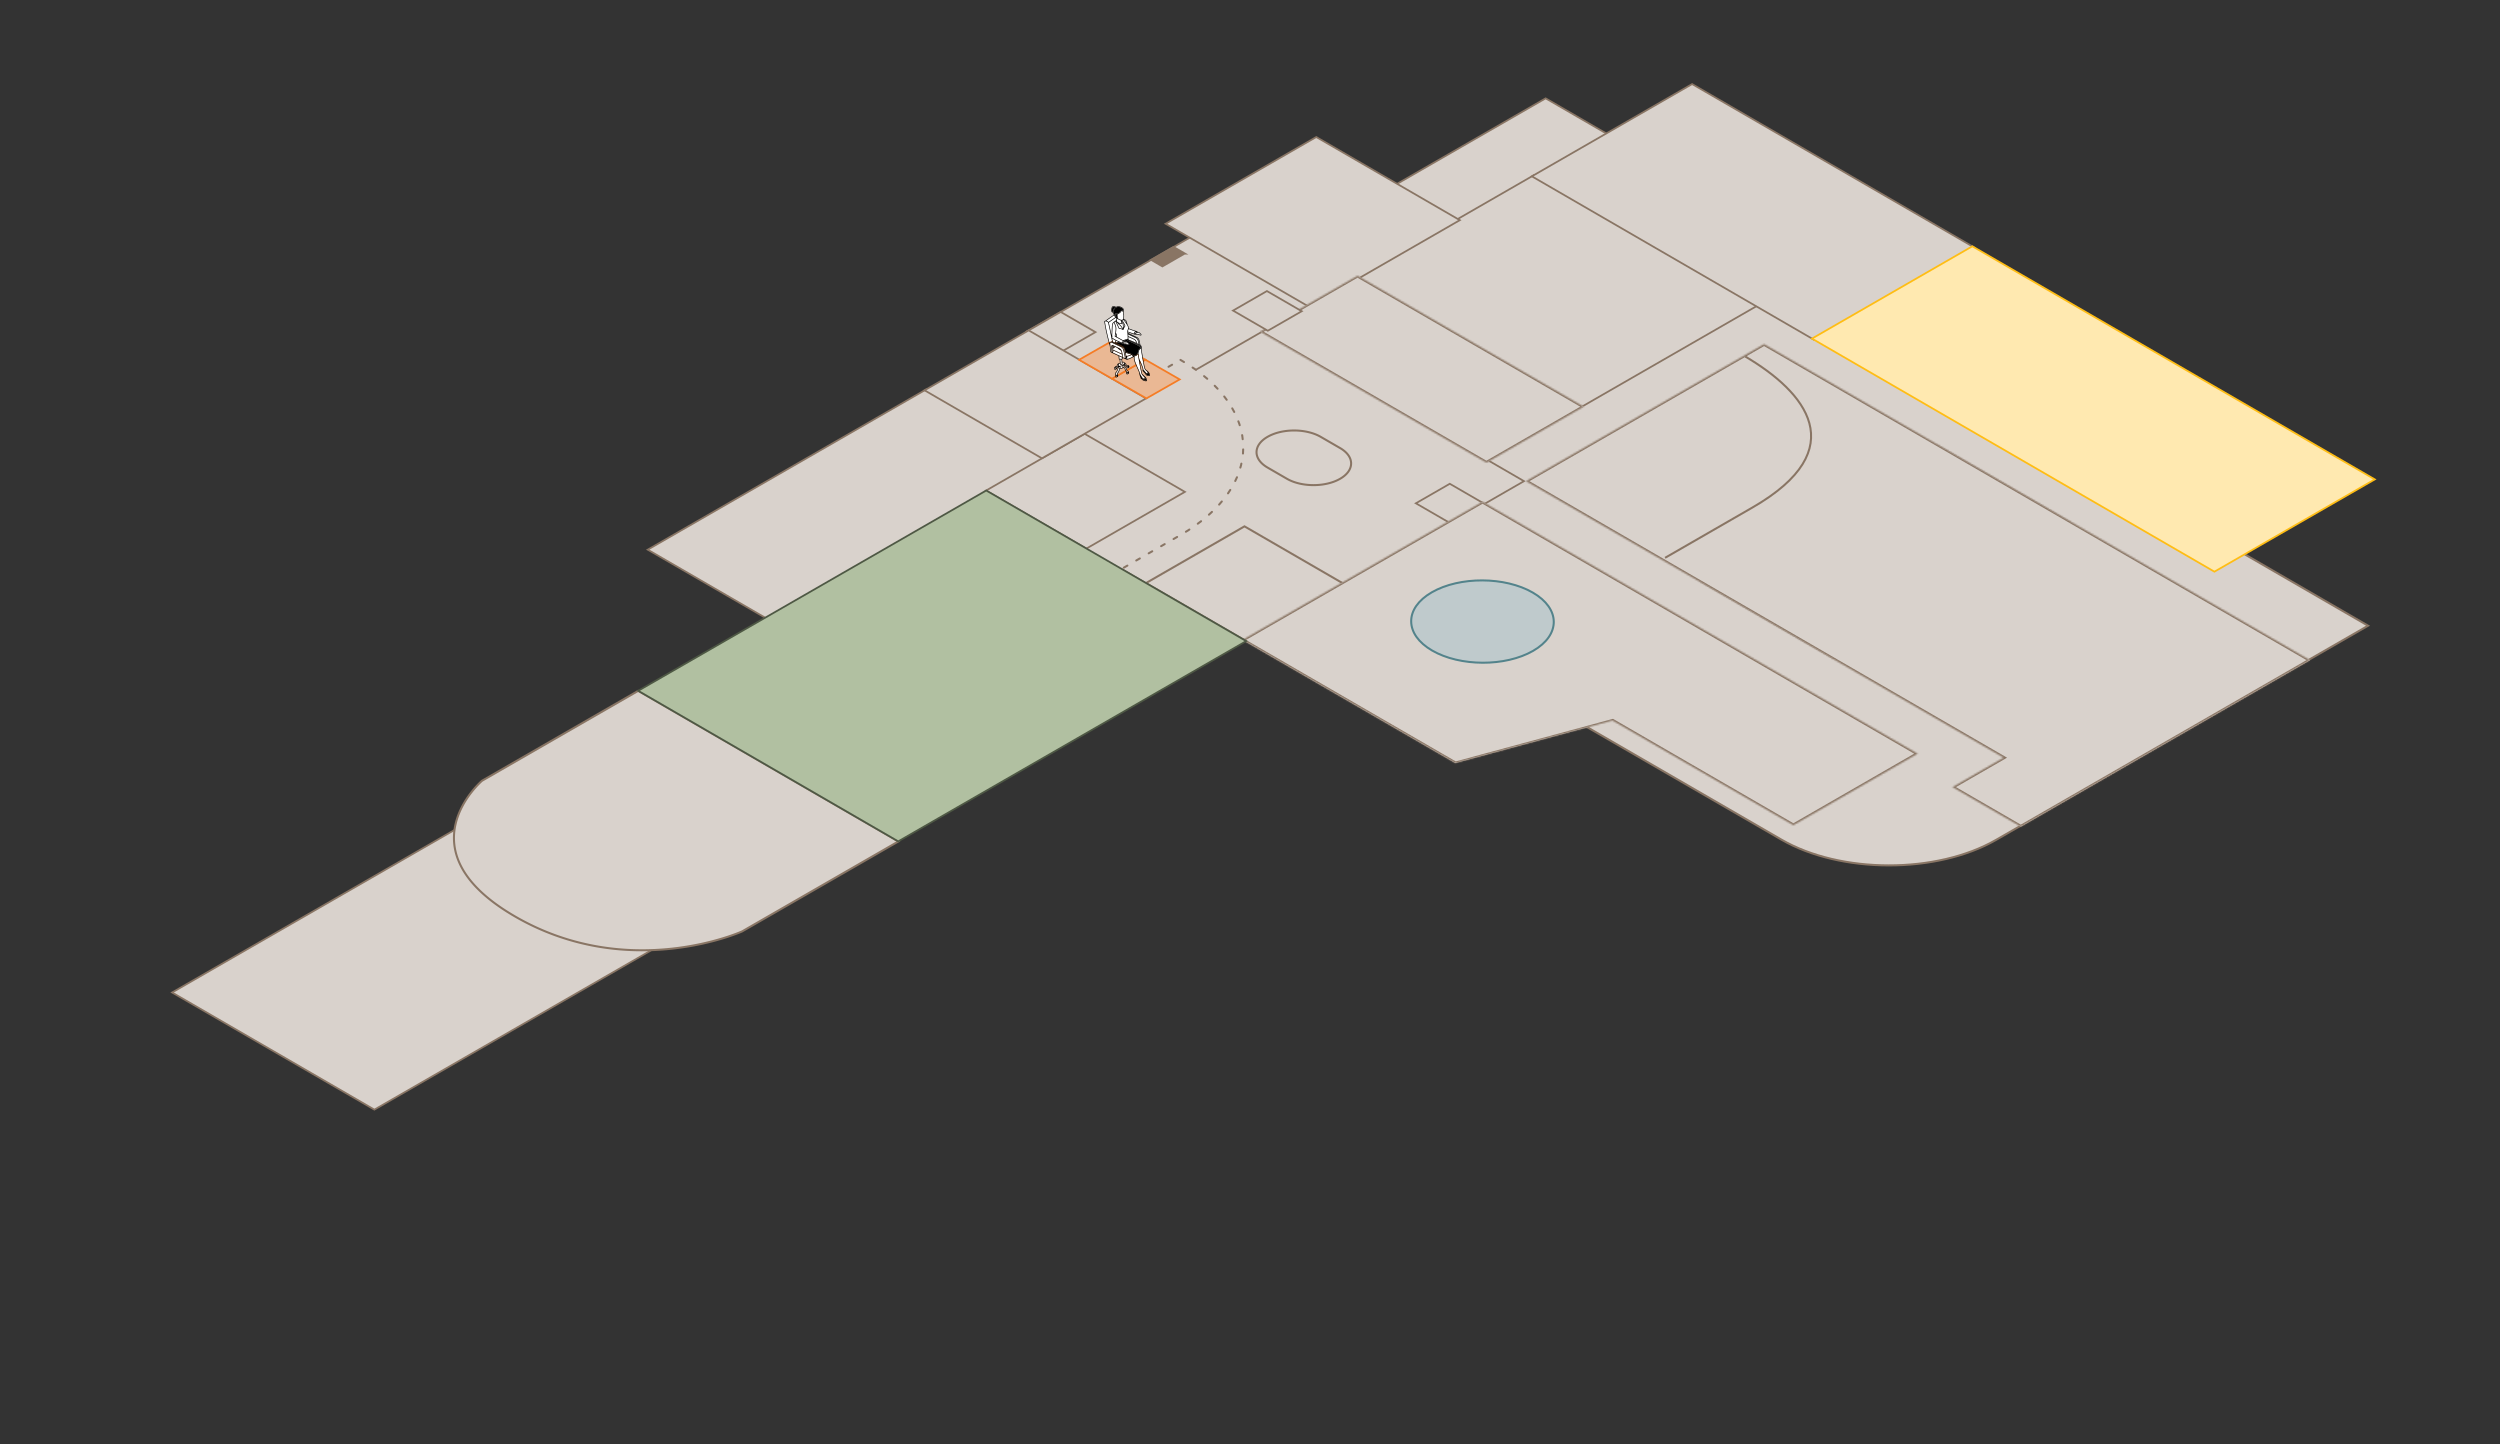
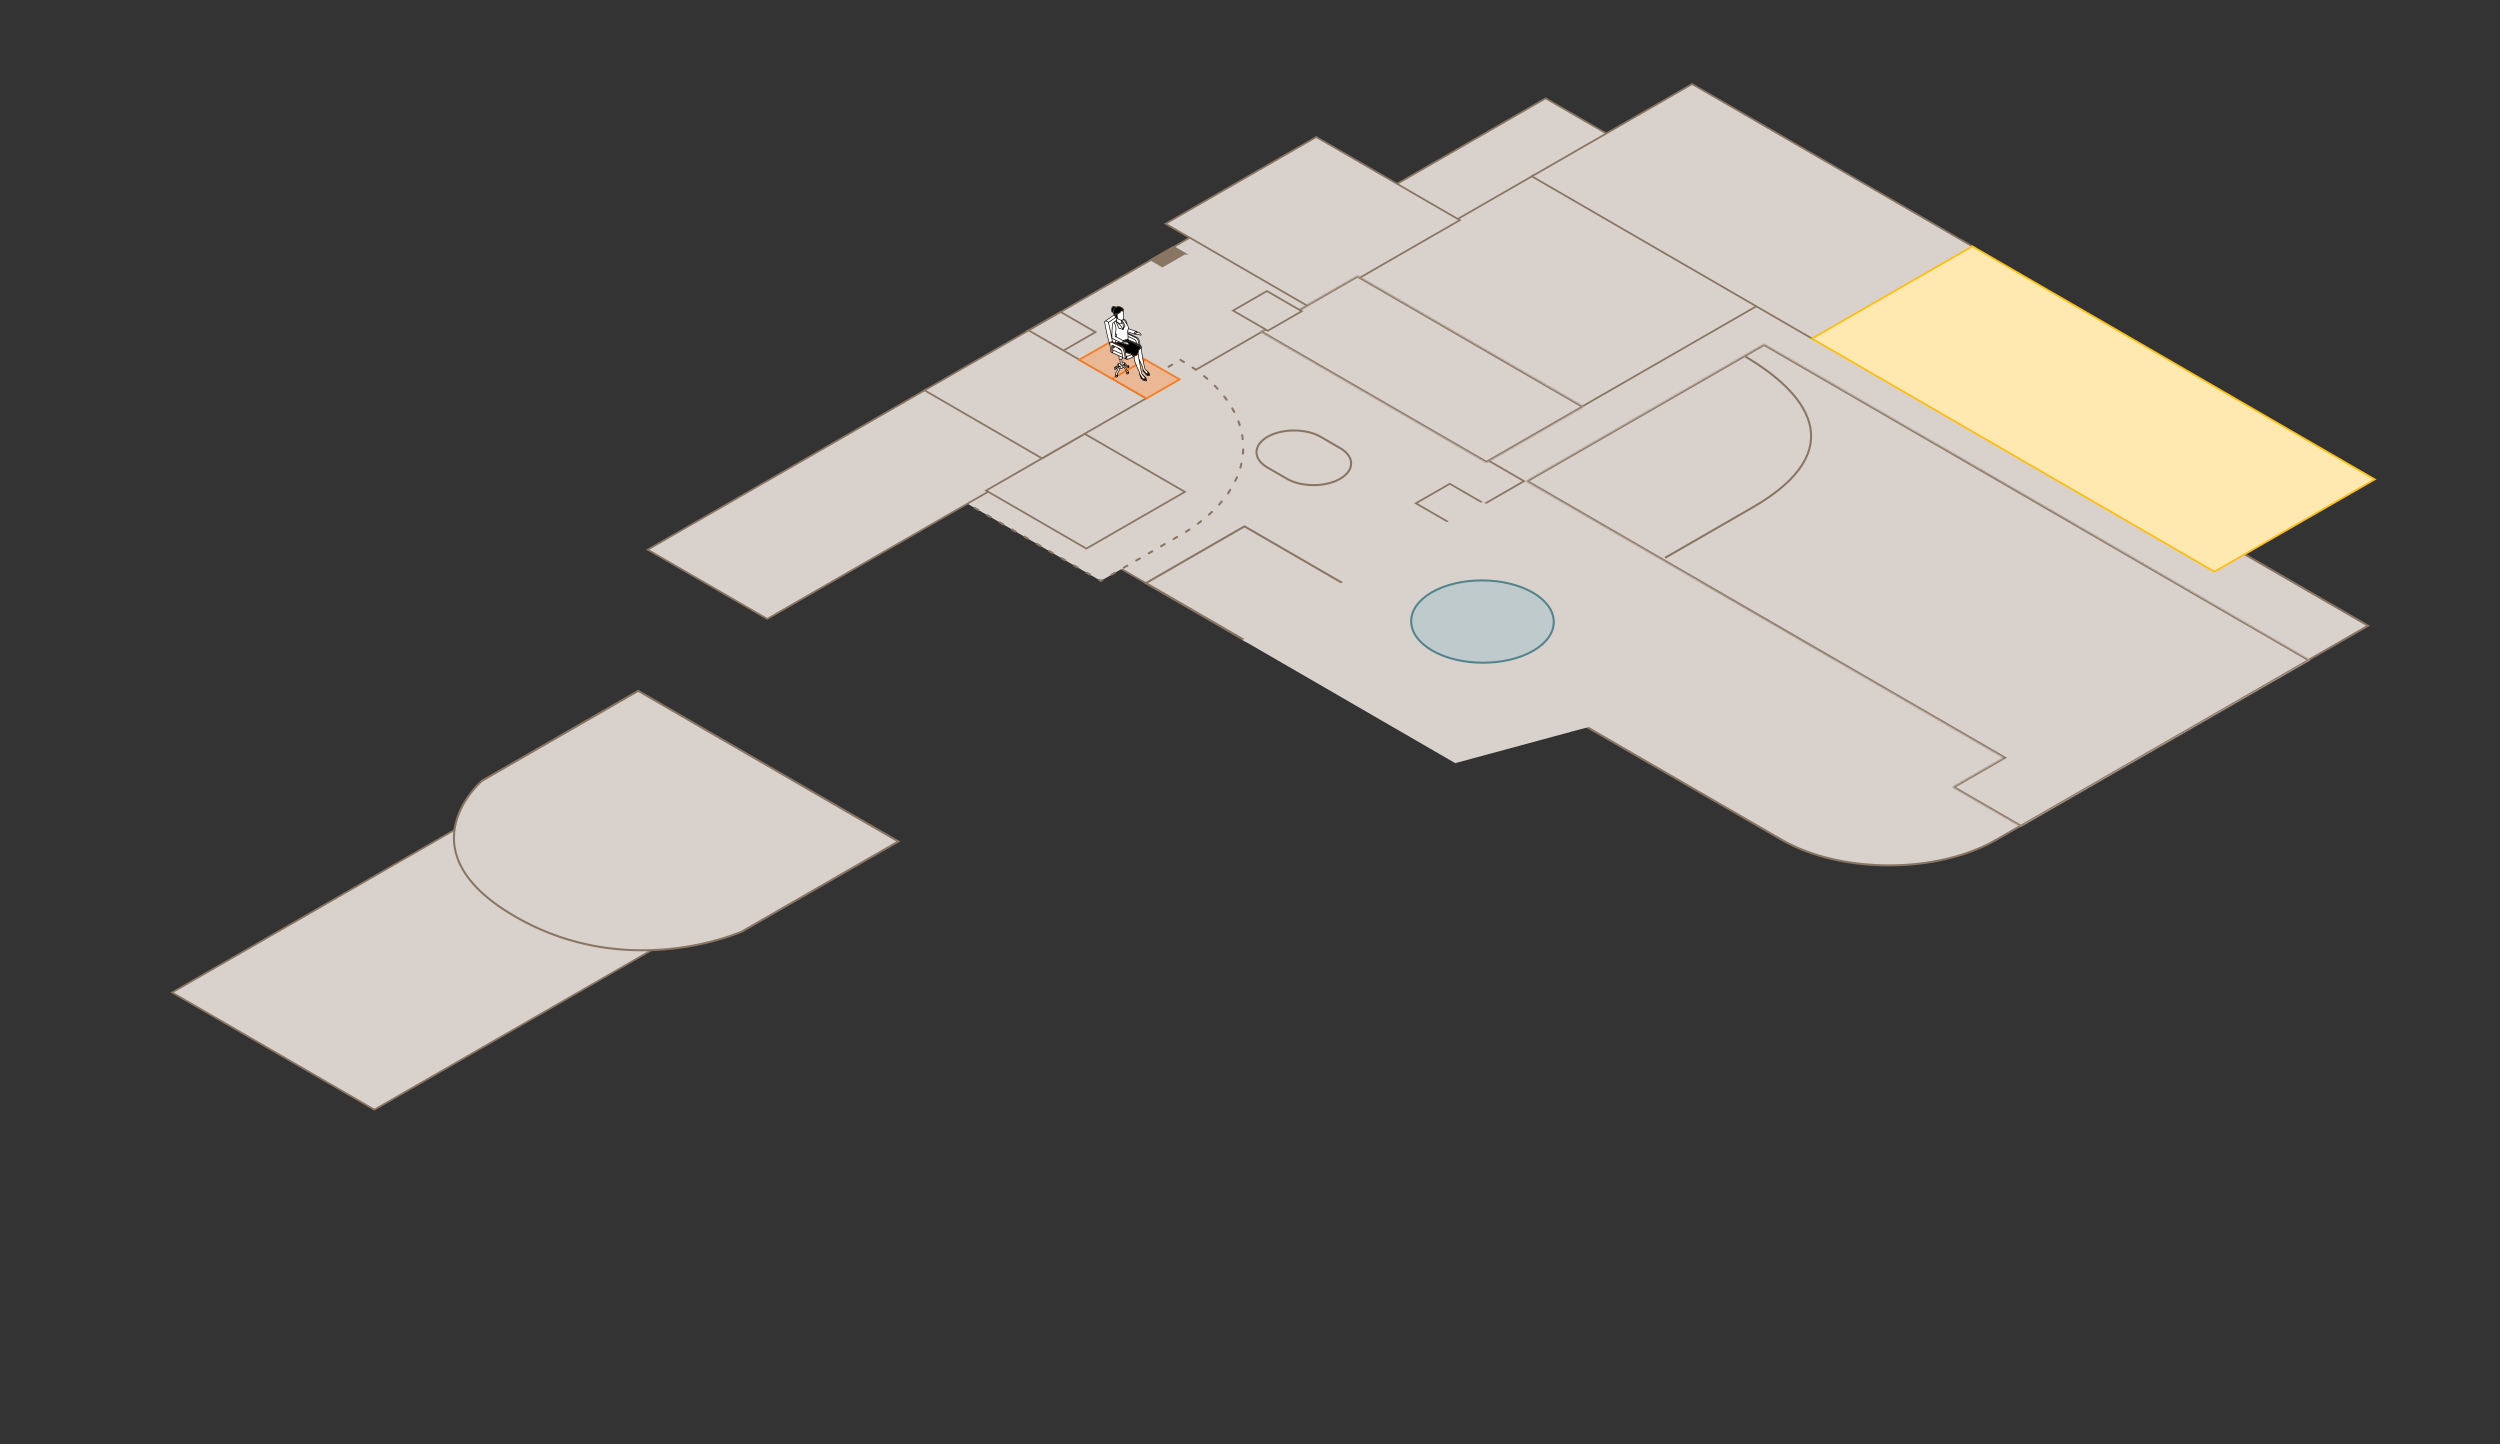
<svg xmlns="http://www.w3.org/2000/svg" width="1551" height="896" fill="none">
  <rect width="100%" height="100%" fill="#333333" stroke="none" />
  <path fill="#D9D2CC" stroke="#897564" stroke-width="1.272" d="m1099.86 174.393 369.28 213.797-230.74 132.847c-36.82 21.2-96.48 21.128-133.25-.161l-302.703-175.25 297.413-171.233Z" />
  <path fill="#D9D2CC" stroke="#897564" stroke-width="1.272" d="M-.001.636h145.069v266.56H-.001z" transform="matrix(.865 .501 -.867 .499 338.433 482.407)" />
  <path fill="#D9D2CC" stroke="#897564" stroke-width="1.272" d="M-.001.636h85.704v118.148H-.001z" transform="matrix(.865 .501 -.867 .499 739.965 146.375)" />
  <path fill="#D9D2CC" stroke="#897564" stroke-width="1.272" d="M-.001.636h186.486v198.911H-.001z" transform="matrix(.865 .501 -.867 .499 784.73 204.759)" />
  <path fill="#D9D2CC" stroke="#897564" stroke-width="1.272" d="M-.001.636h102.962V108.43H-.001z" transform="matrix(.865 .501 -.867 .499 959.463 60.699)" />
  <path fill="#D9D2CC" stroke="#897564" stroke-width="1.272" d="M-.001.636h94.678v169.229H-.001z" transform="matrix(.865 .501 -.867 .499 1202.51 276.017)" />
  <path fill="#D9D2CC" stroke="#897564" stroke-width="1.272" d="M-.001.636h160.946v127.122H-.001z" transform="matrix(.865 .501 -.867 .499 952.232 108.321)" />
  <path fill="#D9D2CC" stroke="#897564" stroke-width="1.272" d="M-.001.636h102.962V108.43H-.001z" transform="matrix(.865 .501 -.867 .499 817.156 84.69)" />
  <path fill="#D9D2CC" stroke="#897564" stroke-width="1.272" d="M-.001.636h202.363v114.697H-.001z" transform="matrix(.865 .501 -.867 .499 1050.34 51.835)" />
  <path fill="#FFE9B0" stroke="#FFBD14" stroke-width="1.272" d="M-.001.636h288.649v114.756H-.001z" transform="matrix(.865 .501 -.867 .499 1224.18 152.481)" />
  <mask id="a" fill="#fff">
    <path fill-rule="evenodd" d="m1094.43 213.442 338.72 196.104-147.76 85.073v-.001l-31.71 18.254-42.41-24.556 31.7-18.254-296.3-171.547 147.76-85.073Zm-111.836 38.867-140.387-81.278-60.42 34.787 140.387 81.278 60.42-34.787Z" clip-rule="evenodd" />
  </mask>
  <path fill="#D9D2CC" fill-rule="evenodd" d="m1094.43 213.442 338.72 196.104-147.76 85.073v-.001l-31.71 18.254-42.41-24.556 31.7-18.254-296.3-171.547 147.76-85.073Zm-111.836 38.867-140.387-81.278-60.42 34.787 140.387 81.278 60.42-34.787Z" clip-rule="evenodd" />
  <path fill="#897564" d="m1433.15 409.546 1.1.637 1.1-.634-1.1-.637-1.1.634Zm-338.72-196.104 1.1-.634-1.1-.637-1.1.634 1.1.637Zm190.96 281.177-1.1.634 1.1.637 1.1-.634-1.1-.637Zm0-.001 1.1-.634-1.1-.637-1.1.634 1.1.637Zm-31.71 18.254-1.1.634 1.1.638 1.1-.635-1.1-.637Zm-42.41-24.556-1.1-.637-1.1.634 1.1.637 1.1-.634Zm31.7-18.254 1.1.637 1.11-.634-1.1-.638-1.11.635Zm-296.3-171.547-1.101-.637-1.102.634 1.101.637 1.102-.634ZM842.207 171.031l1.102-.634-1.1-.637-1.102.634 1.1.637Zm140.387 81.278 1.1.637 1.102-.635-1.1-.637-1.102.635Zm-200.807-46.491-1.101-.637-1.102.634 1.101.637 1.102-.634Zm140.387 81.278-1.103.634 1.101.637 1.102-.634-1.1-.637Zm512.076 121.816-338.72-196.104-2.2 1.269 338.72 196.104 2.2-1.269Zm-147.76 86.344 147.76-85.073-2.2-1.274-147.76 85.073 2.2 1.274Zm-2.2-.003 2.2-1.269-2.2 1.269Zm-29.51 18.256 31.71-18.254-2.2-1.274-31.71 18.254 2.2 1.274Zm-44.61-24.559 42.41 24.556 2.21-1.269-42.42-24.556-2.2 1.269Zm31.7-19.525-31.7 18.254 2.2 1.274 31.7-18.254-2.2-1.274ZM945.568 299.149l296.302 171.547 2.21-1.269L947.772 297.88l-2.204 1.269Zm147.762-86.344-147.761 85.073 2.201 1.274 147.76-85.073-2.2-1.274Zm-252.225-41.139 140.387 81.277 2.204-1.269-140.387-81.277-2.204 1.269Zm-58.218 34.789 60.421-34.787-2.201-1.274-60.421 34.787 2.201 1.274Zm140.389 80.006-140.387-81.278-2.204 1.269 140.386 81.278 2.205-1.269Zm58.217-34.789-60.42 34.786 2.201 1.275 60.42-34.787-2.201-1.274Z" mask="url(#a)" />
  <path stroke="#897564" stroke-width="1.272" d="M1082.76 221.194c37.04 21.788 67.55 57.34 4.37 93.712l-54.13 31.17" />
  <path fill="#D9D2CC" stroke="#897564" stroke-width="1.272" d="m395.933 428.607 161.39 93.437-96.925 55.804-.012.005-.147.065a36.66 36.66 0 0 1-.594.254c-.526.221-1.31.541-2.335.935a134.05 134.05 0 0 1-8.904 3.038c-7.682 2.34-18.66 5.031-31.848 6.44-26.337 2.812-61.563.519-97.061-20.033-35.501-20.554-40.575-41.598-36.811-57.499 1.884-7.959 5.986-14.638 9.617-19.326a60.96 60.96 0 0 1 4.752-5.446 44.868 44.868 0 0 1 1.878-1.798l.096-.084 96.904-55.792Zm390.47-157.601c9.123-5.252 23.904-5.235 33.014.04l11.988 6.94c9.11 5.275 9.1 13.808-.023 19.061-9.123 5.252-23.904 5.235-33.014-.04l-11.988-6.94c-9.11-5.275-9.1-13.808.023-19.061Z" />
  <path fill="#D9D2CC" stroke="#897564" stroke-dasharray="2.54 6.36" stroke-linecap="round" stroke-width="1.272" d="M732.369 223.284c51.966 30.086 51.908 78.765-.131 108.726l-49.292 28.379-94.094-54.476 143.517-82.629Z" />
  <path fill="#D9D2CC" stroke="#897564" stroke-width="1.272" d="M-.001.636h85.704v199.602H-.001z" transform="matrix(.865 .501 -.867 .499 575.455 241.093)" />
  <path fill="#D9D2CC" stroke="#897564" stroke-width="1.272" d="M-.001.636h71.899v70.518H-.001z" transform="matrix(.865 .501 -.867 .499 673.461 268.821)" />
  <path fill="#D9D2CC" stroke="#897564" stroke-width="1.272" d="M-.001.636h24.959v24.269H-.001z" transform="matrix(.865 .501 -.867 .499 899.993 299.812)" />
  <path fill="#D9D2CC" stroke="#897564" stroke-width="1.272" d="M-.001.636h24.959v24.269H-.001z" transform="matrix(.865 .501 -.867 .499 786.553 180.256)" />
  <path fill="#D9D2CC" stroke="#897564" stroke-width="1.272" d="M-.001.636h24.959v24.269H-.001z" transform="matrix(.865 .501 -.867 .499 658.607 193.218)" />
  <path fill="#D9D2CC" stroke="#897564" stroke-width="1.272" d="m772.076 326.551 62.223 36.025-61.113 35.185-62.223-36.024 61.113-35.186Z" />
  <mask id="b" fill="#fff">
-     <path fill-rule="evenodd" d="m1189.77 467.582-132.02-76.435-137.997-79.894-148.957 85.762 132.023 76.435 97.551-26.413 112.23 64.976 77.17-44.431Z" clip-rule="evenodd" />
-   </mask>
+     </mask>
  <path fill="#D9D2CC" fill-rule="evenodd" d="m1189.77 467.582-132.02-76.435-137.997-79.894-148.957 85.762 132.023 76.435 97.551-26.413 112.23 64.976 77.17-44.431Z" clip-rule="evenodd" />
  <path fill="#897564" d="m1057.75 391.147 1.1-.635-1.1-.637-1.1.635 1.1.637Zm132.02 76.435 1.1.638 1.11-.635-1.11-.637-1.1.634Zm-132.02-76.435-1.1.635 1.1.637 1.1-.635-1.1-.637Zm-137.997-79.894 1.102-.634-1.101-.638-1.102.635 1.101.637Zm-148.957 85.762-1.101-.638-1.102.635 1.101.637 1.102-.634Zm132.023 76.435-1.102.635.774.448.991-.269-.663-.814Zm97.551-26.413 1.1-.634-.77-.448-.99.268.66.814Zm112.23 64.976-1.1.635 1.1.637 1.1-.635-1.1-.637Zm-55.95-120.232 132.02 76.436 2.2-1.269-132.02-76.436-2.2 1.269Zm2.2.003-2.2-1.274 2.2 1.274Zm-140.199-79.896 137.999 79.894 2.2-1.269-137.995-79.894-2.204 1.269Zm-146.755 85.764 148.957-85.762-2.201-1.274-148.957 85.761 2.201 1.275Zm132.025 75.164L771.898 396.38l-2.204 1.269 132.023 76.436 2.204-1.269Zm95.789-26.593-97.554 26.413 1.326 1.628 97.558-26.413-1.33-1.628Zm113.99 65.156-112.23-64.976-2.199 1.269 112.229 64.976 2.2-1.269Zm74.97-44.434-77.17 44.431 2.2 1.274 77.17-44.43-2.2-1.275Z" mask="url(#b)" />
  <path fill="#BFCACC" stroke="#53838B" stroke-width="1.272" d="M888.333 367.443c17.238-9.925 45.393-9.771 62.616.201 17.224 9.972 17.412 26.227.174 36.152-17.238 9.924-45.392 9.771-62.616-.201-17.224-9.972-17.412-26.227-.174-36.152Z" />
  <path fill="#D9D2CC" stroke="#897564" stroke-width="1.272" d="M-.001.636h84.202v74.528H-.001z" transform="matrix(.865 .501 -.867 .499 638.751 204.649)" />
-   <path fill="#B1C0A1" stroke="#4E5844" stroke-width="1.272" d="M-.001.636h186.486v249.017H-.001z" transform="matrix(.865 .501 -.867 .499 612.389 303.984)" />
  <path fill="#EAB894" stroke="#F57C25" stroke-width="1.272" d="M0 .633h24.597v23.713H0z" transform="matrix(.869 .499 -.87 .497 711.052 222.796)" />
  <path fill="#EAB894" stroke="#F57C25" stroke-width="1.272" d="M0 .633h23.505v23.743H0z" transform="matrix(.869 .499 -.87 .497 690.667 211.1)" />
  <g clip-path="url(#c)">
    <path fill="#000" d="M697.156 211.374c.294.071.396.321.607.426.011.006.025.011.029.022.097.245.306.172.485.18.125.005.255.017.378-.004.513-.084.814.271 1.13.582.085.084.16.19.256.259.22.155.344.384.458.613.158.319-.056.634-.408.609a2.314 2.314 0 0 1-.774-.22c-.284-.127-.557-.301-.862-.361-.144-.028-.314.009-.469.023-.345.034-.648-.009-.859-.329-.045-.068-.096-.107-.181-.082-.061.019-.117-.011-.173-.036-.049-.021-.109-.059-.152-.046-.288.085-.535-.052-.787-.144-.437-.161-.87-.334-1.3-.515a.496.496 0 0 0-.38-.014c-.468.159-.938.308-1.406.464-.074.026-.194.013-.198.121-.004.096.11.101.176.133 1.091.517 2.179 1.037 3.274 1.543 1.122.518 1.781 1.399 2.011 2.631.065.347.148.689.219 1.034.022.108.076.164.181.201 1.034.378 2.085.702 3.151.976.357.092.637.281.876.556.183.208.349.428.498.662.053.081.106.12.205.113.44-.031.873-.103 1.289-.258.772-.289 1.238-.869 1.484-1.649.145-.458.261-.924.395-1.385.228-.792.817-1.212 1.514-1.554-.013-.131-.116-.238-.21-.345-.295-.335-.65-.592-1.018-.833-1.122-.738-2.32-1.324-3.534-1.88-.931-.426-1.868-.84-2.811-1.238a1.684 1.684 0 0 1-.855-.764c-.08-.146-.148-.192-.321-.131-.567.201-1.145.377-1.717.562-.049.016-.096.037-.204.079l.003-.001Z" />
    <path fill="#fff" d="M692.125 199.436c-.135.037-.609.346-.726.473.359.708.557 1.485.843 2.225.266.687.303 1.397.284 2.116a19.516 19.516 0 0 1-.187 2.121.363.363 0 0 0 .03.215c.076.167.134.346.22.509.302.563.395 1.165.341 1.794-.011.128.033.2.138.247.422.191.831.402 1.235.627.758.423 1.52.842 2.276 1.268.105.06.197.065.308.028.773-.255 1.546-.504 2.319-.759.128-.042.241-.06.351.075.067-.441.099-.858.09-1.277-.024-1.194-.161-2.383-.256-3.573a.795.795 0 0 1 .053-.377c.175-.426.321-.863.413-1.319a1.95 1.95 0 0 0-.134-1.212c-.455-1.026-1.073-1.95-1.731-2.849a11.033 11.033 0 0 0-.878-1.063c-.079-.085-.163-.164-.256-.258a2.167 2.167 0 0 1-.556.342c-.002.07.048.103.08.145.742.96 1.285 2.034 1.725 3.165.036.092.053.176-.014.26-.507.648-.818 1.404-1.138 2.158-.105.245-.171.27-.394.127-.674-.432-1.401-.657-2.198-.62-.101.004-.177-.028-.221-.124-.538-1.198-1.158-2.354-1.683-3.557a9.402 9.402 0 0 1-.338-.907h.004Zm-3.758 13.338c.349-.691.758-.933 1.587-.941-.027-.163-.05-.325-.082-.486-.39-2.003-.787-4.004-1.21-6a175.804 175.804 0 0 0-.968-4.362c-.05-.21-.117-.416-.165-.627-.088-.387-.321-.644-.666-.803a1.858 1.858 0 0 0-1.164-.154c-.165.033-.221.105-.194.292.319 2.124.722 4.23 1.187 6.325.459 2.07.965 4.126 1.517 6.173l.155.58.003.003Zm17.611 6.877c-.511.883-1.287 1.266-2.219 1.431.186.586.007 1.17.11 1.747.125.699.324 1.37.568 2.032.524 1.419 1.182 2.779 1.793 4.159.449 1.015.878 2.037 1.192 3.107.142.481.45.889.72 1.307.255.398.53.784.79 1.18a.45.45 0 0 0 .273.195c.292.08.584.08.877.014.046-.01.09-.015.113-.074.059-.146.006-.454-.108-.57-.42-.428-.826-.871-1.234-1.312-.455-.49-.686-1.072-.823-1.723a234.34 234.34 0 0 1-1.11-5.681c-.235-1.253-.453-2.508-.678-3.762-.041-.227-.04-.456-.048-.684-.019-.446-.101-.883-.216-1.369v.003Z" />
    <path fill="#fff" d="M691.072 200.121a1.234 1.234 0 0 0-.387.426c-.309.513-.42 1.086-.449 1.679-.098 2.022-.187 4.047-.279 6.071 0 .012.002.024.003.031.025.046.066.029.099.038.157.049.196.182.091.316-.029.038-.066.071-.096.109-.205.266-.197.456.039.697.327.337.716.589 1.116.821 1.552.907 3.189 1.618 4.863 2.245.012.004.024.002.052.004.063-.412.289-.728.623-1.005-.309-.175-.598-.345-.892-.507-.878-.483-1.755-.967-2.637-1.443a60.143 60.143 0 0 0-1.45-.749c-.149-.075-.196-.167-.161-.339.298-1.513.541-3.035.558-4.586.007-.56-.053-1.107-.256-1.639-.218-.57-.408-1.151-.614-1.725a1.684 1.684 0 0 0-.221-.446l-.002.002Zm16.755 16.204c-.51.312-.977.623-1.154 1.222-.148.501-.288 1.007-.43 1.51-.024.082.005.158.025.236.16.63.275 1.264.3 1.92.033.857.283 1.656.653 2.43.56 1.172 1.107 2.353 1.565 3.571.242.642.466 1.291.53 1.981.01.104.052.184.12.261.565.639 1.128 1.277 1.688 1.92.074.085.138.117.246.071.17-.073.361-.062.53-.162.153-.092.204-.24.092-.385a5.344 5.344 0 0 0-.933-.932c-.695-.541-1.036-1.269-1.221-2.124a149.852 149.852 0 0 1-1.166-6.103c-.202-1.164-.405-2.328-.592-3.495-.048-.303-.038-.616-.066-.924a4.981 4.981 0 0 0-.187-.998v.001Z" />
    <path fill="#000" d="M692.487 196.852c-.012-.316-.049-.624-.208-.905-.146-.257-.283-.519-.358-.808a.888.888 0 0 1-.025-.422c.056-.255.329-.425.57-.356.076.023.113.08.143.154.101.249.129.514.185.774.018.083.022.171.087.284-.023-.343-.07-.651-.053-.957.003-.061.005-.125.022-.182.027-.09.098-.12.185-.111a.155.155 0 0 1 .148.138c.013.072.015.145.024.229.222-.082.412-.2.602-.315.547-.33 1.065-.696 1.448-1.228.149-.207.247-.434.261-.698.011-.199.141-.268.313-.165.322.193.616.43.915.709.037-.431.052-.828-.077-1.217a.616.616 0 0 0-.171-.281c-.877-.758-1.867-1.185-3.029-1.046-1.46.173-2.54 1.438-2.549 2.95-.006.867.293 1.634.723 2.359.235.397.512.764.84 1.099l.004-.005Z" />
    <path fill="#fff" d="m689.69 218.378-.303-2.983a2.1 2.1 0 0 1-.009-.388c.042-.613.486-.957 1.072-.83.15.032.286.095.423.16 1.153.543 2.311 1.07 3.454 1.636.967.478 1.562 1.279 1.795 2.357.142.659.281 1.318.429 1.975.088.39.046.775-.012 1.159-.02.134.011.187.123.236.365.162.725.333 1.105.507a3.074 3.074 0 0 0-.014-1.282c-.276-1.218-.525-2.441-.805-3.659-.209-.908-.732-1.596-1.553-1.992-1.889-.912-3.794-1.795-5.691-2.69-.148-.071-.297-.138-.465-.138-.253.001-.41.123-.466.375a.738.738 0 0 0-.022.238c.161 1.607.328 3.214.487 4.821.031.301.19.447.453.497l-.001.001Zm6.173-25.623c-.303.876-.981 1.373-1.692 1.837a6.491 6.491 0 0 1-.84.467c-.092.042-.119.097-.109.2.063.659.129 1.318.232 1.973a.405.405 0 0 0 .112.226c.135.143.285.268.453.368a4.817 4.817 0 0 0 1.764.636.89.89 0 0 0 1.014-.72c.123-.66.243-1.322.189-2.003a1.616 1.616 0 0 0-.133-.576c-.138-.291-.121-.584-.071-.887.073-.434-.033-.803-.375-1.093-.175-.149-.342-.31-.546-.429l.002.001Zm-6.261 15.19c.023-.504.043-1.008.07-1.512.081-1.567.1-3.137.251-4.699.063-.657.258-1.284.739-1.748a4.794 4.794 0 0 1 1.302-.884c.07-.033.117-.063.147-.14a1.01 1.01 0 0 1 .292-.416.39.39 0 0 0 .155-.367c-.019-.202-.021-.408-.036-.61-.013-.191-.186-.262-.288-.408-.565.38-1.126.749-1.679 1.128-.849.582-1.693 1.173-2.544 1.751-.122.083-.148.159-.109.301.316 1.169.568 2.354.822 3.539.289 1.354.572 2.708.857 4.063a.066.066 0 0 1 .02-.001l.001.003Z" />
    <path fill="#fff" d="M695.998 219.469c-.161-.61-.205-1.208-.455-1.754a.507.507 0 0 0-.213-.24c-.78-.442-1.516-.947-2.143-1.606a.448.448 0 0 0-.136-.09c-.339-.161-.68-.317-1.018-.483-.088-.042-.149-.042-.227.023-.398.318-.799.631-1.201.943a.205.205 0 0 0-.086.187c.019.502.015.505.455.709.913.424 1.828.84 2.741 1.264.158.073.3.187.462.247.606.222 1.178.529 1.823.801l-.002-.001Zm3.898-11.939.101.995c.007.062.025.098.086.124 1.182.5 2.33 1.079 3.491 1.626.774.366 1.276 1.003 1.563 1.817.081.231.114.48.167.722.013.06.02.123.083.155l1.002.512c-.074-.344-.136-.655-.21-.964-.12-.497-.161-1.017-.372-1.489-.277-.622-.707-1.101-1.323-1.391-1.459-.687-2.916-1.375-4.374-2.063-.048-.023-.098-.041-.147-.063l-.065.021-.002-.002Zm-9.291 9.879c.096.491.068.926-.213 1.336l5.773 2.667c.116-.491.076-.958-.059-1.423-.024-.082-.092-.092-.149-.119-.456-.212-.923-.403-1.366-.638-.607-.321-1.251-.551-1.865-.852-.615-.302-1.241-.578-1.863-.864-.07-.032-.142-.06-.257-.107h-.001Zm-4.234-18.394c.552.111 1.009.311 1.337.786a194.232 194.232 0 0 1 4.282-2.922 8.112 8.112 0 0 1-.825-1.226 255.131 255.131 0 0 0-4.793 3.362h-.001Z" />
    <path fill="#fff" d="M704.91 212.727c-.174-.972-.641-1.687-1.477-2.1-1.072-.529-2.157-1.026-3.238-1.535-.048-.023-.092-.061-.165-.044-.03.388.001.779.015 1.171.014.345.137.501.461.618a46.478 46.478 0 0 1 4.208 1.801c.054.026.107.049.196.09v-.001Zm-1.44-5.72c.019-.633.323-1.083.827-1.451-1.398-.435-2.764-.878-4.107-1.446-.075.242-.141.464-.215.683-.052.157-.115.311-.174.465-.112.286-.059.427.222.541.797.322 1.617.573 2.426.858.335.117.672.231 1.021.35Zm-10.572-9.779a.477.477 0 0 0-.016.249 5.855 5.855 0 0 1-.04 1.698c-.018.1.033.151.087.208.429.455.958.746 1.526.97.334.13.675.225 1.023.308.135.031.185-.012.217-.136.065-.248.1-.481-.033-.731-.151-.281-.231-.598-.312-.907-.026-.098-.072-.142-.164-.167-.567-.159-1.112-.371-1.591-.734-.041-.03-.074-.052-.128-.02-.145.085-.236.011-.307-.119-.106-.194-.173-.404-.259-.616l-.003-.003Zm6.455 25.534c1.292-.383 2.49-.926 3.65-1.59-.185.009-.257-.118-.335-.247a4.97 4.97 0 0 0-.454-.624c-.051-.06-.093-.103-.182-.059-.89.424-1.815.749-2.775.967-.017.004-.032.014-.061.027l.156 1.526h.001Zm-2.977-18.687a7.916 7.916 0 0 0-.565-.935 7.996 7.996 0 0 0-1.424-1.598c-.616-.521-1.123-1.157-1.638-1.781a2.241 2.241 0 0 0-.197-.218c.123.381.284.744.455 1.103.458.961.921 1.919 1.38 2.88.036.074.072.122.159.12.619-.006 1.202.15 1.762.419.014.007.033.004.07.008l-.002.002Zm-4.141 28.141c.036.357.185.491.499.463.101-.01.146-.043.142-.16a3.072 3.072 0 0 1 .028-.479c.032-.243.137-.444.307-.63.457-.497.742-1.101.968-1.739.102-.289.198-.584.229-.891.028-.281.132-.509.327-.695.136-.13.082-.218-.035-.31-.185-.142-.288-.132-.473.015a.81.81 0 0 0-.28.433c-.235.785-.502 1.558-.907 2.271-.124.22-.27.421-.44.607-.286.312-.434.676-.365 1.115Zm6.128-13.371c.14.645.267 1.241.401 1.837.031.141.223.202.448.15.594-.135 1.176-.31 1.743-.533.279-.11.558-.221.881-.385-1.185-.33-2.321-.647-3.472-1.071l-.001.002Z" />
    <path fill="#000" d="M690.547 193.56c.019-.258.017-.503.06-.747a3.31 3.31 0 0 1 1.151-2.014c.056-.047.145-.072.105-.185-.038-.107-.084-.189-.205-.207-.434-.063-.865-.067-1.291.053a.317.317 0 0 0-.227.215c-.227.643-.386 1.299-.351 1.991.006.129.026.26.06.383.095.34.302.49.696.511h.002Z" />
    <path fill="#fff" d="M696.674 203.784c.037-.351.039-.69.034-1.029-.007-.482-.053-.962-.098-1.442a1.097 1.097 0 0 0-.186-.531c-.099-.146-.189-.299-.3-.477-.043.178-.068.332-.131.476-.119.263-.218.317-.495.262a7.761 7.761 0 0 1-1.553-.485c.206.255.426.498.679.7.821.654 1.412 1.501 1.947 2.396.023.036.044.073.068.109.003.004.01.006.037.021h-.002Zm-.359 21.06c.037.362.064.706.109 1.048.024.176-.04.268-.194.319a2.238 2.238 0 0 1-1.086.099c-.143-.021-.211-.095-.222-.242-.017-.215-.044-.43-.069-.682-.397.275-.751.549-.896 1.015-.08.258.045.449.329.542.303.098.609.079.912.019.763-.152 1.435-.483 1.952-1.098a1.11 1.11 0 0 0 .208-.365c.092-.282.004-.485-.267-.59a1.471 1.471 0 0 0-.777-.065h.001Zm-6.444-12.594 3.55 1.674c.719.338 1.446.658 2.151 1.021.927.477 1.514 1.25 1.744 2.291.286 1.291.563 2.584.844 3.876.07.321.03.641.004.959-.004.042-.024.084 0 .126.298-.132.317-.185.323-.531.012-.577-.13-1.127-.251-1.682-.215-.99-.424-1.983-.653-2.97-.208-.894-.722-1.571-1.526-1.968-1.31-.645-2.639-1.253-3.96-1.877-.592-.279-1.185-.557-1.777-.838-.143-.068-.289-.117-.449-.084v.003Zm1.888.348c.148-.421.263-.833.376-1.248.032-.119-.062-.133-.126-.167-.554-.29-1.102-.589-1.613-.955-.136-.098-.269-.202-.429-.324.112.592.234 1.15.319 1.714.037.246.144.372.362.462.372.154.732.338 1.111.518Z" />
    <path fill="#000" d="M712.43 231.15c-.068.121-.102.242-.191.33-.062.061-.113.155-.226.09-.011-.007-.038-.008-.044.001-.155.181-.393.165-.584.263-.191.098-.328.034-.469-.13-.481-.564-.975-1.116-1.466-1.671-.039-.044-.081-.088-.158-.171.057.169.078.297.178.386a8.26 8.26 0 0 1 1.562 1.867c.337.548.863.671 1.422.746.143.018.287.009.432-.01.16-.02.23-.091.198-.267a2.892 2.892 0 0 0-.211-.706 3.38 3.38 0 0 0-.445-.727l.002-.001Z" />
    <path fill="#fff" d="m696.043 225.87-.292-2.866c-.25.007-.493.054-.733.029-.055.071-.026.139-.02.203.086.85.178 1.698.258 2.549.014.152.07.19.201.181.196-.015.396-.011.586-.096Zm-1.716-4.894c.046.45.081.855.129 1.259.053.438-.055.374.413.413.429.035.854.009 1.266-.135.119-.041.139-.104.141-.23.007-.329-.151-.495-.436-.613-.497-.206-.981-.445-1.514-.692l.001-.002Zm3.689-7.784c.104-.008.177-.054.264-.054.36-.004.668.124.934.364.009.008.018.028.024.026.285-.056.508.17.778.181.06.003.121.012.17-.04.057-.061.01-.113-.015-.167a.938.938 0 0 0-.333-.405c-.095-.062-.143-.165-.223-.24-.175-.163-.384-.277-.567-.428-.064-.054-.144-.05-.223-.055-.401-.021-.806.059-1.205-.049-.047-.013-.082 0-.112.038-.026.033-.062.063-.079.101-.051.114-.241.188-.142.341.115.18.206.421.499.368.08-.015.167.013.23.019Zm1.545 17.657c.114-.024.229-.053.248-.211.019-.149-.056-.211-.186-.245-.384-.098-.597-.374-.719-.741-.172-.516-.37-1.02-.649-1.488a3.032 3.032 0 0 0-.636-.78 1.47 1.47 0 0 0-.322-.206c-.373-.175-.522-.075-.533.351-.001.068.019.104.084.12.075.018.15.041.225.064.505.156.86.456 1.02 1.003.163.557.394 1.09.701 1.585.12.193.245.385.462.483a.687.687 0 0 0 .305.065Zm6.254-23.666c.25-.095.519.062.784.199.31.161.63.282.968.347.075.014.168.043.214-.043.042-.08-.038-.135-.081-.19-.306-.389-.685-.696-1.062-1.005-.08-.065-.17-.059-.258-.062-.426-.019-.852.048-1.276-.064-.153-.039-.197.15-.277.249-.057.071-.032.135.009.216.201.403.538.429.979.352v.001Z" />
    <path fill="#000" d="M708.048 234.021c.245.424.473.858.742 1.265.138.21.381.319.603.432.527.269 1.079.424 1.673.381.15-.011.21-.057.165-.232-.117-.45-.239-.896-.484-1.295-.029-.046-.062-.091-.093-.136l-.058-.088c-.016.195-.02.343-.043.487-.029.18-.128.302-.309.342a2.447 2.447 0 0 1-.718.069c-.408-.032-.776-.134-.993-.555-.126-.242-.306-.457-.462-.684l-.023.014Z" />
    <path fill="#fff" d="M696.611 227.991c-.224-.061-.232-.203-.222-.362.014-.269.095-.517.222-.801-.302.158-.573.29-.857.386a4.028 4.028 0 0 1-.929.174c.182.154.339.294.363.526.011.117.017.21-.093.291a.539.539 0 0 0-.209.339c.62-.024 1.16-.241 1.726-.554l-.001.001Zm3.239-20.96c.247.12.456.222.668.322 1.36.641 2.722 1.279 4.08 1.926.953.454 1.529 1.219 1.746 2.272.138.665.297 1.327.43 1.994.039.195.16.253.331.316l-.429-1.974c-.046-.211-.088-.424-.14-.633-.218-.863-.722-1.483-1.513-1.856l-4.968-2.346c-.047-.022-.089-.067-.205-.022v.001Zm-2.78-3.701c.194-.343.332-.668.546-.938.119-.151.116-.274.042-.446-.451-1.059-.971-2.074-1.712-2.957-.053-.064-.096-.149-.202-.138-.024.078.036.127.067.181.333.566.667 1.133 1.008 1.696a.918.918 0 0 1 .134.377c.082.725.139 1.449.118 2.227l-.001-.002Z" />
    <path fill="#000" d="M700.038 211.066c.09.107.218.15.338.202 1.6.696 3.205 1.382 4.755 2.196.791.416 1.566.857 2.29 1.422l.178-.291c-2.421-1.422-4.955-2.554-7.561-3.527v-.002Z" />
    <path fill="#fff" d="M690.032 214.573c-.185.059-.24.204-.272.354-.022.1-.027.21-.017.312.088.904.18 1.808.272 2.711.016.164.046.326.113.522.121-.224.183-.419.161-.641-.083-.854-.163-1.71-.249-2.564a3.563 3.563 0 0 1-.008-.694Zm3.785-2.523-1.316-.613c-.104.35-.207.689-.307 1.029-.022.079.003.127.09.098.496-.165.992-.333 1.531-.514h.002Zm3.968 13.357c.018.174-.024.342.158.447.057.033.071.138.111.209.247.452.569.842.947 1.186.074.067.148.09.247.062.157-.045.309-.098.454-.175.098-.053.154-.142.113-.242-.046-.107-.134-.03-.202-.004-.461.174-.673.105-.955-.315a6.636 6.636 0 0 1-.443-.806.697.697 0 0 0-.43-.362Zm-5.713 2.297c.234.129.466.23.704.32.092.036.149-.01.202-.074.265-.324.449-.698.602-1.089a.171.171 0 0 0 .009-.09c-.047-.256-.006-.499.123-.765-.171.115-.276.235-.33.394-.104.309-.199.619-.303.928-.111.329-.18.363-.508.279-.076-.02-.155-.034-.228-.058-.135-.046-.219.003-.272.153l.001.002Zm5.282-29.296c.561.609 1.032 1.243 1.491 1.914-.083-.995-.638-1.719-1.491-1.914Zm-4.788 10.425c.045-.582-.035-1.105-.346-1.613-.057.323-.108.621-.162.919-.048.268.044.461.277.579l.229.115h.002Zm11.763-1.75c.012-.48.229-.821.555-1.103-.278-.148-.382-.136-.594.065-.209.196-.359.43-.425.715-.032.135-.012.227.149.246.099.012.197.048.317.077h-.002Zm-12.816 21.451c.017.172.062.306.173.405.115.104.215.094.307-.028.157-.21.12-.624-.072-.805-.125-.117-.255-.097-.342.06a.604.604 0 0 0-.066.368Zm.774 4.458c-.083.252-.059.48.1.683.118.148.273.13.367-.034a.686.686 0 0 0 .072-.356c-.002-.143-.042-.244-.218-.233-.098.006-.199-.035-.32-.058l-.001-.002Zm6.734-1.891c-.084.256-.066.485.093.689.123.158.281.137.376-.038a.565.565 0 0 0 .067-.246c.007-.162 0-.305-.223-.304-.097 0-.193-.061-.313-.101Zm-1.992-19.295c-.241.195-.44.394-.517.693.099.073.204.116.327.159.153-.225.295-.46.506-.672-.115-.065-.212-.122-.316-.182v.002Zm.528 15.085-.083-.815a3.964 3.964 0 0 1-.632.593c.254.043.476.097.715.222Zm-6.692-12.132.114.721.541-.411a4.823 4.823 0 0 0-.655-.31Zm-.408 1.105c.166-.056.201-.141.174-.28-.063-.324-.113-.652-.192-.976-.111.413.014.822.019 1.255l-.001.001Zm9.292 11.684-.453.148a.388.388 0 0 0 .198.373c.053.032.106.023.15-.02.138-.136.14-.302.105-.501Zm-.797-4.848-.086-.851c.012.29-.148.474-.406.623l.492.228Zm-6.669-27.915c-.064.226.052.409.135.6-.022-.205-.043-.41-.135-.6Zm15.622 20.529-.069-.319c-.102.092-.079.198.069.319Z" />
    <path fill="#000" d="M710.732 236.508a4.367 4.367 0 0 1-1.224-.319c-.495-.222-.977-.467-1.226-1.009-.004-.008-.02-.01-.031-.016-.264.089-.405.012-.493-.259-.161-.5-.313-1.002-.494-1.495-.238-.651-.471-1.301-.47-2.009 0-.054-.025-.108-.043-.16-.363-1.005-.813-1.973-1.248-2.945-.605-1.349-1.238-2.688-1.679-4.106-.248-.795-.436-1.6-.336-2.444a.876.876 0 0 0-.055-.366c-.057.029-.095.044-.13.066-1.256.754-2.604 1.283-3.99 1.724-.077.024-.151.046-.227.004-.582-.315-1.22-.493-1.814-.781-.203-.099-.41-.19-.636-.293-.001.065-.004.096-.002.125.02.308-.113.524-.399.648a2.531 2.531 0 0 0-.05.021c-.046.019-.063.049-.057.101l.147 1.454c.17.002.321-.005.47.006.366.028.704.126.919.469.04.063.099.066.154.084.34.118.607.316.761.665.102.231.221.455.362.664.198.292.261.315.583.181a.494.494 0 0 1 .555.086c.031.029.067.051.104.074.571.338.578 1.217.008 1.549-.129.076-.271.131-.411.187-.287.112-.535.027-.707-.236a.93.93 0 0 1-.151-.414c-.007-.068-.022-.125-.085-.172-.325-.254-.587-.57-.831-.903-.025-.035-.035-.093-.066-.091-.141.394.034.67.308.912.04.035.068.086.1.132.414.568.673 1.214.895 1.877.094.281.252.47.543.539a.45.45 0 0 1 .346.297.97.97 0 0 0 .127.243c.353.526.2 1.183-.343 1.463-.113.059-.23.107-.348.152-.351.133-.644.025-.829-.309-.112-.206-.198-.447-.118-.659.126-.332.015-.569-.18-.809-.046-.056-.074-.128-.11-.192-.276-.498-.465-1.033-.654-1.568a.842.842 0 0 0-.441-.489c-.109-.057-.189-.051-.293.021-.585.403-1.226.656-1.937.683-.19.007-.258.065-.305.257-.229.981-.623 1.879-1.312 2.619-.087.093-.107.216-.129.339-.014.074.004.118.067.17.578.467.499 1.327-.153 1.669-.113.059-.23.106-.348.151-.336.13-.622.029-.805-.289a1.114 1.114 0 0 1-.1-.894c.015-.051.058-.1.032-.158-.083-.179-.066-.376-.091-.565-.059-.45.078-.842.338-1.194.135-.182.304-.332.423-.529.497-.821.788-1.728 1.055-2.647.019-.065.007-.127-.024-.222-.07.119-.119.21-.174.296-.114.174-.227.352-.408.462a.241.241 0 0 0-.122.186.802.802 0 0 1-.364.55 2.56 2.56 0 0 1-.591.269c-.188.067-.358.02-.511-.095-.444-.339-.486-1.238.02-1.546a.85.85 0 0 0 .302-.308c.124-.211.313-.297.556-.236.114.028.23.053.347.078.111-.336.203-.663.327-.976.173-.437.5-.736.936-.855.211-.057.39-.133.556-.265a.944.944 0 0 1 .167-.11c.091-.044.111-.106.101-.207a70.9 70.9 0 0 1-.168-1.663c-.012-.142-.071-.185-.198-.201-.252-.032-.274-.063-.3-.327-.057-.554-.117-1.107-.167-1.663-.012-.131-.054-.206-.177-.263-1.504-.705-3.027-1.366-4.515-2.105a.557.557 0 0 1-.314-.355 1.965 1.965 0 0 1-.087-.379c-.101-.953-.208-1.907-.289-2.863a4.132 4.132 0 0 0-.217-.95 22.925 22.925 0 0 1-.366-1.259 146.385 146.385 0 0 1-1.566-6.294 96.268 96.268 0 0 1-1.137-5.825c-.045-.286-.063-.577-.148-.857l-.037-.369c.075-.252.257-.376.496-.425a.72.72 0 0 0 .259-.123 236.742 236.742 0 0 1 4.993-3.508c.105-.071.128-.129.072-.252a4.899 4.899 0 0 1-.34-1.18c-.045-.048-.097-.04-.143-.045-.533-.046-.873-.362-.978-.904-.121-.617-.025-1.218.122-1.814.054-.221.135-.435.198-.653a.66.66 0 0 1 .488-.47c.034-.009.072-.012.095-.046l.648-.066c.036.045.085.036.132.035.414.001.864-.085 1.063.461.385-.198.766-.351 1.176-.401 1.286-.157 2.382.293 3.352 1.134.127.11.208.253.265.414.193.55.147 1.111.078 1.67-.02.17-.012.345.042.491.075.202.027.384.005.574-.022.183-.05.36.02.542.202.529.261 1.072.187 1.639-.063.47-.103.942-.208 1.42.074.015.138.027.2.043.876.218 1.502.714 1.734 1.647.239.964.467 1.934.985 2.796.024.042.039.092.057.137.119.309.193.628.154.96-.017.148.023.215.164.268 1.517.579 3.043 1.124 4.601 1.57.088.025.18.045.244.114.131.142.275.244.47.273.082.012.157.081.195.157.059.125.15.132.267.131.196-.002.406-.045.58.085.455.34.886.709 1.238 1.165.138.178.204.366.086.581-.097.178-.297.261-.551.219a3.433 3.433 0 0 1-1.141-.402c-.138-.078-.295-.159-.44-.147-.485.039-.966.057-1.448-.027a.166.166 0 0 0-.087.013c-.235.093-.47.034-.689-.043-1.277-.45-2.569-.857-3.836-1.34-.027-.011-.055-.026-.081 0-.034.253.037.402.294.521 1.723.794 3.439 1.604 5.15 2.425.815.392 1.355 1.064 1.583 1.952.243.951.426 1.918.633 2.88.028.13.079.221.201.285.142.075.291.143.364.316.185.448.275.909.232 1.394-.022.251-.077.5-.006.753.074.263.082.537.119.807.033.252 0 .506.043.759.229 1.316.451 2.634.679 3.951.324 1.871.673 3.736 1.078 5.592.172.789.479 1.445 1.177 1.895.463.299.877.682 1.244 1.106.39.452.65.979.808 1.559l.045.444c-.011.258-.179.343-.396.391-.678.151-1.305-.022-1.898-.344-.191-.103-.31-.313-.431-.497a10.475 10.475 0 0 0-1.555-1.856c-.287-.272-.364-.688-.308-1.071.072-.478-.053-.908-.191-1.341-.416-1.303-1.005-2.532-1.573-3.769-.004-.01-.016-.015-.046-.04.075.413.143.806.216 1.197.174.929.344 1.861.527 2.789.229 1.171.443 2.345.746 3.5a.664.664 0 0 0 .208.317c.583.567 1.153 1.15 1.757 1.695.505.455.787 1.024.962 1.668.038.142.073.286.108.432.073.31.035.404-.279.585-.199.082-.39.068-.59.057l-.003-.005Zm-11.237-8.439c.053.032.106.022.15-.021.138-.135.14-.301.105-.501l-.453.149c-.007.17.062.29.198.373Zm-1.552-2.213c.057.033.072.138.111.208.248.453.57.843.948 1.187.074.067.147.09.247.062.156-.045.31-.098.454-.175.098-.053.153-.143.112-.242-.046-.107-.135-.03-.202-.004-.461.174-.672.105-.954-.315a6.862 6.862 0 0 1-.444-.806.697.697 0 0 0-.429-.363c.018.175-.024.342.157.448Zm1.409-3.092c1.292-.382 2.49-.925 3.65-1.59-.185.009-.257-.117-.334-.246a4.89 4.89 0 0 0-.455-.625c-.05-.06-.092-.102-.182-.059-.89.425-1.814.749-2.775.967-.017.005-.032.014-.06.027l.155 1.526h.001Zm-.142-1.931c.594-.134 1.176-.31 1.743-.533.279-.11.558-.221.88-.385-1.184-.33-2.32-.646-3.471-1.07.14.645.268 1.241.401 1.836.032.142.223.203.448.151l-.001.001Zm-.258 1.867-.087-.851c.012.29-.148.474-.406.624l.493.227Zm-.789-.5c.298-.132.317-.185.324-.531.011-.577-.131-1.127-.252-1.682-.215-.99-.423-1.982-.653-2.97-.208-.894-.721-1.57-1.525-1.968-1.311-.645-2.639-1.253-3.961-1.876-.592-.28-1.185-.558-1.777-.839-.142-.068-.288-.117-.449-.084l3.55 1.674c.719.339 1.446.658 2.151 1.021.927.478 1.514 1.25 1.744 2.291.286 1.291.563 2.584.844 3.877.07.32.03.64.004.959-.004.042-.023.084 0 .126v.002Zm-.82-10.211-.316-.182c-.241.196-.44.394-.517.693.099.073.204.116.327.159.153-.224.294-.459.505-.671l.001.001Zm-.06.816c.115.181.207.421.5.368.079-.015.167.013.229.019.104-.007.177-.054.265-.054.36-.004.667.124.934.365.008.007.017.027.024.025.284-.055.508.17.778.182.059.002.121.011.169-.041.057-.061.01-.113-.014-.167a.938.938 0 0 0-.333-.405c-.095-.062-.143-.165-.223-.24-.176-.163-.385-.277-.567-.428-.065-.054-.145-.05-.223-.055-.402-.021-.806.059-1.206-.048-.047-.014-.082 0-.112.037-.026.033-.062.063-.078.101-.052.114-.242.189-.143.341Zm-.54-1.251c-.308-.175-.597-.345-.892-.507-.877-.484-1.754-.967-2.636-1.444-.48-.257-.964-.504-1.451-.748-.148-.075-.195-.167-.16-.339.298-1.513.541-3.035.558-4.586.006-.56-.053-1.107-.257-1.639-.218-.57-.407-1.151-.613-1.725a1.688 1.688 0 0 0-.222-.446 1.224 1.224 0 0 0-.387.426c-.309.513-.42 1.087-.449 1.679-.098 2.023-.187 4.047-.279 6.071-.001.012.002.025.003.031.025.046.066.03.099.039.157.049.196.181.091.315-.029.039-.066.072-.096.109-.206.267-.197.456.038.697.328.337.716.589 1.116.822 1.553.906 3.19 1.618 4.864 2.244.011.005.023.002.052.005.063-.413.289-.728.622-1.005l-.001.001Zm-4.525-4.334c-.057.323-.108.621-.162.919-.048.268.044.461.277.579l.229.115c.046-.582-.034-1.105-.345-1.613h.001Zm4.851-3.891c.193-.343.331-.667.546-.938.119-.151.115-.274.042-.446-.452-1.058-.972-2.074-1.713-2.957-.053-.063-.096-.149-.202-.138-.024.078.036.128.067.181.333.567.668 1.133 1.008 1.696a.923.923 0 0 1 .134.377c.082.725.14 1.45.118 2.228v-.003Zm-.648-2.548c-.1-.145-.189-.299-.3-.477-.044.178-.068.333-.132.476-.118.263-.218.317-.495.263a7.84 7.84 0 0 1-1.552-.486c.206.255.426.498.679.7.82.654 1.412 1.501 1.947 2.396.022.037.043.073.067.109.003.004.01.006.037.021.037-.351.039-.69.034-1.029-.007-.482-.053-.962-.098-1.442a1.097 1.097 0 0 0-.186-.531h-.001Zm-.763-.988c-.151-.281-.232-.597-.313-.907-.026-.098-.072-.141-.163-.167-.568-.159-1.112-.371-1.592-.734-.04-.03-.073-.052-.128-.02-.145.085-.236.012-.307-.119-.105-.194-.172-.404-.259-.616-.035.089-.025.17-.016.249a5.856 5.856 0 0 1-.04 1.698c-.018.1.033.151.087.208.43.454.958.746 1.527.97.333.13.675.225 1.022.307.135.032.185-.012.217-.135.065-.248.101-.481-.032-.731l-.003-.003Zm.149 3.345a7.93 7.93 0 0 0-1.424-1.597c-.616-.521-1.123-1.157-1.638-1.782a2.353 2.353 0 0 0-.197-.217c.123.381.284.744.455 1.102.458.962.921 1.92 1.38 2.881.036.073.072.122.159.12.619-.006 1.203.151 1.762.419.014.007.033.003.07.008a8.058 8.058 0 0 0-.566-.935l-.001.001Zm-3.253-4.956c-.02-.203-.022-.408-.037-.611-.013-.191-.185-.261-.287-.407-.565.379-1.126.748-1.679 1.127-.85.582-1.693 1.172-2.545 1.751-.122.083-.148.159-.109.301.317 1.169.569 2.354.822 3.539.29 1.354.573 2.709.857 4.063h.02c.023-.504.043-1.008.07-1.512.081-1.567.1-3.137.251-4.699.063-.657.258-1.284.739-1.748.379-.366.821-.66 1.301-.884.071-.033.118-.063.148-.14a1.02 1.02 0 0 1 .292-.417.388.388 0 0 0 .155-.366l.002.003Zm-2.591 11.723c.113.592.234 1.15.32 1.714.037.246.144.372.361.461.372.154.733.339 1.111.518.148-.421.264-.833.376-1.247.032-.119-.062-.133-.126-.167-.553-.29-1.102-.589-1.612-.956-.136-.098-.269-.201-.43-.323Zm2.535 1.531c-.105.351-.207.69-.307 1.03-.023.078.002.127.089.097.497-.165.992-.333 1.532-.513l-1.316-.613.002-.001Zm6.613 20.354c.122.157.28.137.375-.038a.556.556 0 0 0 .068-.246c.006-.162 0-.305-.223-.305-.097.001-.193-.06-.313-.1-.084.255-.066.484.093.689Zm-2.267-4.139c.076.018.151.041.226.064.505.156.86.456 1.02 1.003a6.39 6.39 0 0 0 .7 1.584c.121.194.245.386.462.484a.693.693 0 0 0 .305.065c.115-.024.23-.053.249-.211.019-.149-.056-.211-.186-.245-.384-.098-.598-.374-.72-.742-.172-.515-.369-1.019-.648-1.487a3.052 3.052 0 0 0-.636-.78 1.493 1.493 0 0 0-.322-.206c-.373-.175-.523-.075-.533.351-.001.068.018.104.083.12Zm.708-.761-.083-.814a3.964 3.964 0 0 1-.632.593c.255.043.476.096.715.221Zm-.946 1.101c-.224-.06-.232-.203-.222-.361.014-.269.095-.518.222-.801-.303.158-.573.29-.858.385a4.009 4.009 0 0 1-.928.175c.182.154.339.294.362.526.012.116.018.21-.092.291a.536.536 0 0 0-.209.339c.62-.024 1.16-.241 1.726-.554h-.001Zm-4.223 5.684c.117.148.272.13.366-.035a.68.68 0 0 0 .073-.355c-.003-.143-.043-.244-.219-.233-.098.006-.198-.035-.319-.059-.084.252-.059.48.1.683l-.001-.001Zm-.468-5.567c-.125-.117-.255-.097-.342.059a.6.6 0 0 0-.066.369c.017.172.062.306.173.405.115.104.215.094.307-.029.156-.209.12-.623-.072-.804Zm1.463-1.706c-.105.309-.2.619-.304.928-.11.329-.179.363-.508.28-.076-.02-.154-.035-.228-.059-.135-.045-.219.003-.272.154.234.129.466.23.704.32.092.036.149-.01.202-.074.265-.324.449-.698.602-1.089a.172.172 0 0 0 .009-.09c-.047-.256-.006-.499.123-.765-.171.115-.276.235-.33.394l.002.001Zm-.344 4.094c-.124.219-.27.421-.44.606-.287.312-.434.677-.364 1.115.037.357.185.491.499.463.101-.01.147-.042.143-.159a2.84 2.84 0 0 1 .028-.479c.031-.244.136-.445.307-.631.456-.496.741-1.101.967-1.738.102-.289.199-.585.229-.892a1.06 1.06 0 0 1 .328-.694c.136-.13.081-.218-.036-.31-.185-.143-.288-.132-.473.015a.813.813 0 0 0-.28.433c-.235.784-.502 1.557-.906 2.27l-.002.001Zm1.815-5.109c-.397.275-.751.548-.896 1.014-.08.258.046.45.329.543.303.097.609.078.913.019.762-.152 1.435-.483 1.952-1.099.089-.107.162-.228.207-.365.093-.281.005-.485-.267-.59-.242-.094-.492-.107-.777-.064.037.362.064.706.109 1.047.024.176-.04.268-.194.32a2.264 2.264 0 0 1-1.086.099c-.143-.021-.211-.096-.222-.242-.017-.215-.044-.431-.07-.682h.002Zm.4.397c.015.151.071.19.202.181.196-.015.395-.012.586-.096l-.292-2.867c-.251.008-.493.055-.734.03-.054.071-.026.139-.019.203.086.85.178 1.698.257 2.549Zm-.386-3.136c.429.035.854.008 1.267-.136.118-.041.138-.104.14-.23.007-.329-.151-.495-.436-.613-.497-.206-.981-.445-1.514-.692.046.45.081.855.129 1.258.053.438-.055.375.413.414l.001-.001Zm1.294-1.236c.116-.491.077-.958-.058-1.423-.025-.082-.093-.092-.149-.119-.456-.212-.923-.403-1.367-.638-.606-.321-1.251-.551-1.865-.852-.614-.302-1.24-.578-1.862-.864-.071-.033-.142-.06-.257-.108.095.492.068.927-.213 1.336l5.773 2.667-.002.001Zm-5.56-5.152a.202.202 0 0 0-.085.187c.018.502.015.505.455.709.913.422 1.828.84 2.739 1.263.158.074.3.188.462.247.606.223 1.178.529 1.823.802-.162-.61-.205-1.208-.455-1.754a.507.507 0 0 0-.213-.24c-.78-.442-1.516-.947-2.144-1.606a.431.431 0 0 0-.135-.09c-.339-.162-.681-.317-1.019-.483-.087-.042-.148-.042-.226.023-.398.318-.799.63-1.201.943l-.001-.001Zm.916-1.192a4.779 4.779 0 0 0-.656-.31l.114.721.542-.411Zm-1.063.796c.166-.056.2-.141.174-.28-.064-.324-.113-.652-.192-.976-.111.413.014.822.019 1.255l-.001.001Zm-.331 2.607c.121-.224.183-.419.161-.641-.083-.854-.163-1.71-.249-2.564a3.563 3.563 0 0 1-.008-.694c-.185.059-.241.204-.272.353-.022.101-.027.21-.017.313.088.903.18 1.808.272 2.711.016.164.046.325.113.522Zm-.437-.094-.303-2.983a2.19 2.19 0 0 1-.009-.388c.043-.614.486-.957 1.072-.83.15.032.287.095.424.16 1.152.543 2.311 1.07 3.453 1.635.967.479 1.562 1.28 1.795 2.358.143.659.281 1.318.43 1.975.088.39.045.775-.013 1.159-.02.134.011.187.124.236.364.162.724.332 1.104.507a3.074 3.074 0 0 0-.014-1.282c-.275-1.218-.525-2.441-.804-3.659-.21-.908-.733-1.596-1.554-1.992-1.889-.912-3.794-1.795-5.69-2.69-.149-.071-.298-.139-.466-.138-.253.001-.41.123-.466.375a.738.738 0 0 0-.022.238c.161 1.607.328 3.214.488 4.821.03.3.189.447.452.496l-.001.002Zm-3.989-18.973c-.164.033-.22.105-.193.291a92.77 92.77 0 0 0 1.186 6.325c.459 2.07.965 4.127 1.518 6.173l.154.581c.349-.691.759-.933 1.588-.941-.028-.165-.051-.325-.082-.486-.39-2.003-.787-4.004-1.211-6a167.182 167.182 0 0 0-.968-4.362c-.049-.211-.116-.416-.164-.627-.088-.387-.321-.644-.667-.803a1.854 1.854 0 0 0-1.163-.154l.002.003Zm.671-.39c.551.111 1.009.311 1.337.786a192.972 192.972 0 0 1 4.282-2.922 7.966 7.966 0 0 1-.825-1.226 251.901 251.901 0 0 0-4.793 3.362h-.001Zm5.499-8.401c-.037-.106-.083-.189-.205-.207-.434-.062-.864-.066-1.29.054a.312.312 0 0 0-.227.215c-.228.643-.387 1.299-.352 1.991.007.129.027.259.061.383.095.339.301.49.696.51.019-.257.017-.503.06-.746a3.31 3.31 0 0 1 1.151-2.014c.056-.047.145-.072.105-.186h.001Zm4.811 1.161a.619.619 0 0 0-.171-.281c-.878-.758-1.867-1.185-3.03-1.046-1.46.173-2.54 1.438-2.549 2.95-.006.867.293 1.633.723 2.359.235.397.512.764.84 1.099-.012-.317-.048-.625-.207-.905-.146-.258-.283-.52-.358-.809a.885.885 0 0 1-.026-.421c.056-.256.33-.426.571-.356.076.022.113.079.143.153.101.25.129.515.185.774.018.084.021.172.086.284-.022-.343-.07-.65-.052-.957.003-.061.004-.125.021-.182.028-.089.098-.12.185-.111.082.008.135.055.149.138.013.072.015.145.023.23.223-.082.413-.201.603-.315.547-.331 1.065-.697 1.448-1.229.148-.207.246-.433.261-.697.011-.2.141-.269.313-.166.322.194.616.43.915.709.037-.43.051-.828-.077-1.217l.004-.004Zm-4.256 3.611c-.022-.205-.043-.41-.134-.6-.065.226.052.409.134.6Zm4.569.355a1.616 1.616 0 0 0-.133-.576c-.138-.291-.121-.584-.071-.887.073-.434-.033-.803-.375-1.093-.175-.149-.342-.31-.546-.429-.302.876-.981 1.373-1.692 1.837a6.491 6.491 0 0 1-.84.467c-.092.042-.119.097-.108.2a32.7 32.7 0 0 0 .231 1.972.415.415 0 0 0 .112.227c.136.143.285.267.453.368a4.817 4.817 0 0 0 1.764.636.89.89 0 0 0 1.014-.72c.123-.66.244-1.322.189-2.003l.002.001Zm.368 2.669c.56.608 1.032 1.242 1.49 1.913-.082-.995-.637-1.718-1.49-1.913Zm7.483 8.422c.201.404.538.429.979.352.25-.096.519.062.784.199.31.161.63.281.969.346.074.015.167.044.213-.042.042-.08-.038-.136-.081-.191-.306-.388-.685-.695-1.062-1.004-.079-.065-.17-.059-.258-.062-.425-.019-.852.047-1.276-.064-.153-.04-.197.15-.277.249-.057.071-.032.134.009.216v.001Zm-.825.175c.099.012.197.048.317.077.011-.48.228-.821.554-1.103-.278-.148-.382-.136-.594.065-.209.196-.358.43-.425.715-.032.135-.012.227.149.246h-.001Zm-3.988-1.208c.797.322 1.617.573 2.426.858.335.117.671.23 1.021.35.019-.633.323-1.083.827-1.451-1.398-.435-2.764-.878-4.107-1.446-.075.242-.141.464-.215.683-.052.157-.114.311-.174.465-.112.286-.059.427.222.541Zm-.163-1.969a1.95 1.95 0 0 0-.134-1.212c-.455-1.027-1.073-1.951-1.731-2.849a11.058 11.058 0 0 0-.878-1.063c-.079-.085-.164-.165-.256-.259a2.14 2.14 0 0 1-.556.342c-.002.071.048.103.079.146.743.96 1.285 2.034 1.726 3.165.036.092.053.176-.014.26-.507.648-.819 1.404-1.139 2.157-.104.246-.17.27-.393.127-.674-.431-1.402-.657-2.198-.62-.101.005-.177-.027-.221-.124-.538-1.197-1.159-2.353-1.683-3.556-.129-.296-.24-.6-.338-.907-.135.037-.609.346-.726.473.359.709.557 1.485.843 2.225.266.687.303 1.397.284 2.116a20.03 20.03 0 0 1-.187 2.121.362.362 0 0 0 .03.215c.076.167.133.346.22.509.302.563.395 1.165.341 1.794-.011.129.032.2.138.247.421.191.831.402 1.235.627.758.423 1.52.842 2.276 1.268.105.06.197.066.308.028.772-.255 1.546-.504 2.318-.759.129-.042.242-.06.352.075a7.46 7.46 0 0 0 .09-1.277c-.024-1.194-.161-2.383-.256-3.573a.779.779 0 0 1 .053-.376c.174-.427.321-.864.413-1.319l.004-.001Zm3.572 6.798c-1.071-.529-2.157-1.026-3.237-1.535-.048-.022-.092-.061-.166-.044-.029.389.001.779.015 1.171.014.345.137.501.461.619a46.086 46.086 0 0 1 4.209 1.8c.053.026.107.05.196.09-.174-.972-.641-1.686-1.478-2.1v-.001Zm1.703 1.464c.082.231.115.48.168.722.013.061.019.123.083.156l1.001.511c-.074-.343-.135-.655-.21-.963-.12-.497-.161-1.018-.371-1.489-.277-.622-.708-1.102-1.324-1.391-1.458-.687-2.916-1.376-4.373-2.064-.048-.023-.098-.041-.148-.063l-.065.021.101.995c.007.061.025.098.086.124 1.182.499 2.33 1.078 3.491 1.626.774.366 1.276 1.002 1.563 1.816l-.002-.001Zm1.54-.205c-.045-.21-.087-.424-.139-.633-.218-.863-.722-1.483-1.513-1.856-1.657-.782-3.312-1.565-4.969-2.346-.046-.022-.088-.067-.205-.022.248.12.457.221.669.321 1.36.642 2.722 1.279 4.08 1.927.952.454 1.529 1.218 1.746 2.272.137.665.296 1.327.43 1.994.038.194.16.252.33.315l-.429-1.973v.001Zm-6.637-.82c.09.107.218.149.338.202 1.6.696 3.205 1.381 4.755 2.196.791.415 1.566.857 2.29 1.421l.178-.29c-2.421-1.423-4.955-2.554-7.561-3.528v-.001Zm7.575 4.513c-.295-.334-.651-.591-1.018-.832-1.122-.738-2.321-1.324-3.535-1.88-.93-.426-1.868-.84-2.81-1.239a1.683 1.683 0 0 1-.855-.763c-.081-.147-.149-.192-.321-.132-.567.201-1.145.377-1.718.563-.048.016-.096.037-.203.078.294.071.396.32.607.426.011.006.025.011.029.022.097.245.306.172.485.18.125.005.255.017.378-.004.513-.084.814.27 1.13.581.085.084.16.189.256.258.22.156.344.385.457.614.159.319-.055.633-.407.608-.268-.019-.519-.106-.774-.219-.284-.127-.557-.301-.862-.361-.144-.028-.314.008-.47.023-.344.033-.647-.009-.859-.33-.044-.067-.095-.106-.18-.081-.061.019-.117-.012-.173-.036-.049-.021-.11-.06-.153-.047-.287.086-.535-.052-.786-.144-.437-.161-.87-.334-1.3-.515a.503.503 0 0 0-.381-.014c-.467.16-.938.308-1.406.465-.074.025-.193.013-.197.121-.004.095.11.1.176.132 1.091.518 2.179 1.038 3.273 1.544 1.123.518 1.781 1.398 2.012 2.631.064.347.148.689.219 1.034.022.108.076.163.18.201 1.035.378 2.086.702 3.152.976.357.092.637.28.876.556.183.207.349.428.498.661.052.082.106.121.205.113.44-.031.873-.102 1.288-.258.772-.288 1.239-.868 1.485-1.648.144-.458.261-.924.394-1.385.229-.792.818-1.213 1.515-1.554-.013-.131-.116-.238-.21-.346l.003.001Zm.221-.584c-.102.091-.079.197.069.317l-.069-.317Zm1.637 15.25a8.232 8.232 0 0 1 1.562 1.866c.337.549.863.672 1.422.746.143.019.287.01.432-.009.16-.021.23-.091.198-.267a2.85 2.85 0 0 0-.211-.706 3.316 3.316 0 0 0-.445-.727c-.068.122-.102.242-.191.33-.062.062-.113.155-.226.091-.012-.007-.039-.009-.044 0-.155.182-.394.166-.584.264-.192.098-.329.033-.469-.131-.481-.564-.975-1.115-1.466-1.67a8.186 8.186 0 0 0-.159-.172c.058.17.079.297.178.387l.003-.002Zm-2.25-6.605c.56 1.172 1.106 2.353 1.565 3.571.241.642.466 1.291.529 1.981a.45.45 0 0 0 .121.261c.565.639 1.127 1.277 1.688 1.92.074.085.138.117.246.07.17-.072.361-.061.529-.161.154-.092.205-.24.093-.385a5.35 5.35 0 0 0-.934-.932c-.695-.541-1.035-1.269-1.22-2.124a149.852 149.852 0 0 1-1.166-6.103c-.202-1.164-.405-2.328-.592-3.495-.048-.303-.039-.616-.066-.924a4.981 4.981 0 0 0-.187-.998c-.511.311-.978.622-1.155 1.222-.148.501-.287 1.006-.43 1.51-.024.082.006.158.026.236.159.63.275 1.264.3 1.92.033.857.282 1.656.653 2.43v.001Zm2.867 10.539c-.419-.428-.826-.871-1.234-1.312-.455-.491-.686-1.072-.823-1.723-.4-1.888-.756-3.785-1.11-5.682-.235-1.253-.453-2.508-.678-3.762-.041-.226-.04-.455-.048-.684-.019-.445-.101-.883-.216-1.368-.511.883-1.287 1.266-2.22 1.431.186.586.008 1.17.111 1.748.125.698.323 1.369.568 2.031.523 1.419 1.182 2.779 1.793 4.159.449 1.015.878 2.037 1.192 3.107.142.481.45.889.719 1.307.256.398.53.784.791 1.18a.45.45 0 0 0 .273.195c.292.08.583.08.876.014.046-.01.09-.015.114-.074.059-.146.006-.454-.108-.57v.003Zm1.141 1.687c-.117-.449-.239-.895-.483-1.294-.029-.047-.062-.092-.094-.137a4.945 4.945 0 0 1-.057-.088c-.017.195-.02.343-.043.487-.029.18-.128.302-.31.343a2.407 2.407 0 0 1-.717.068c-.408-.031-.776-.133-.994-.554-.125-.243-.306-.458-.462-.685l-.023.015c.245.423.473.857.742 1.265.138.209.382.318.603.431.528.27 1.08.425 1.674.381.149-.011.209-.057.164-.232Z" />
  </g>
  <path fill="#897564" stroke="#897564" stroke-width="1.272" d="m734.917 157.268-6.851-3.967-13.76 7.922 6.852 3.967 13.759-7.922Z" />
  <defs>
    <clipPath id="c">
      <path fill="#fff" d="m708.939 188.159-24.723 2.513 4.888 48.073 24.722-2.514z" />
    </clipPath>
  </defs>
</svg>